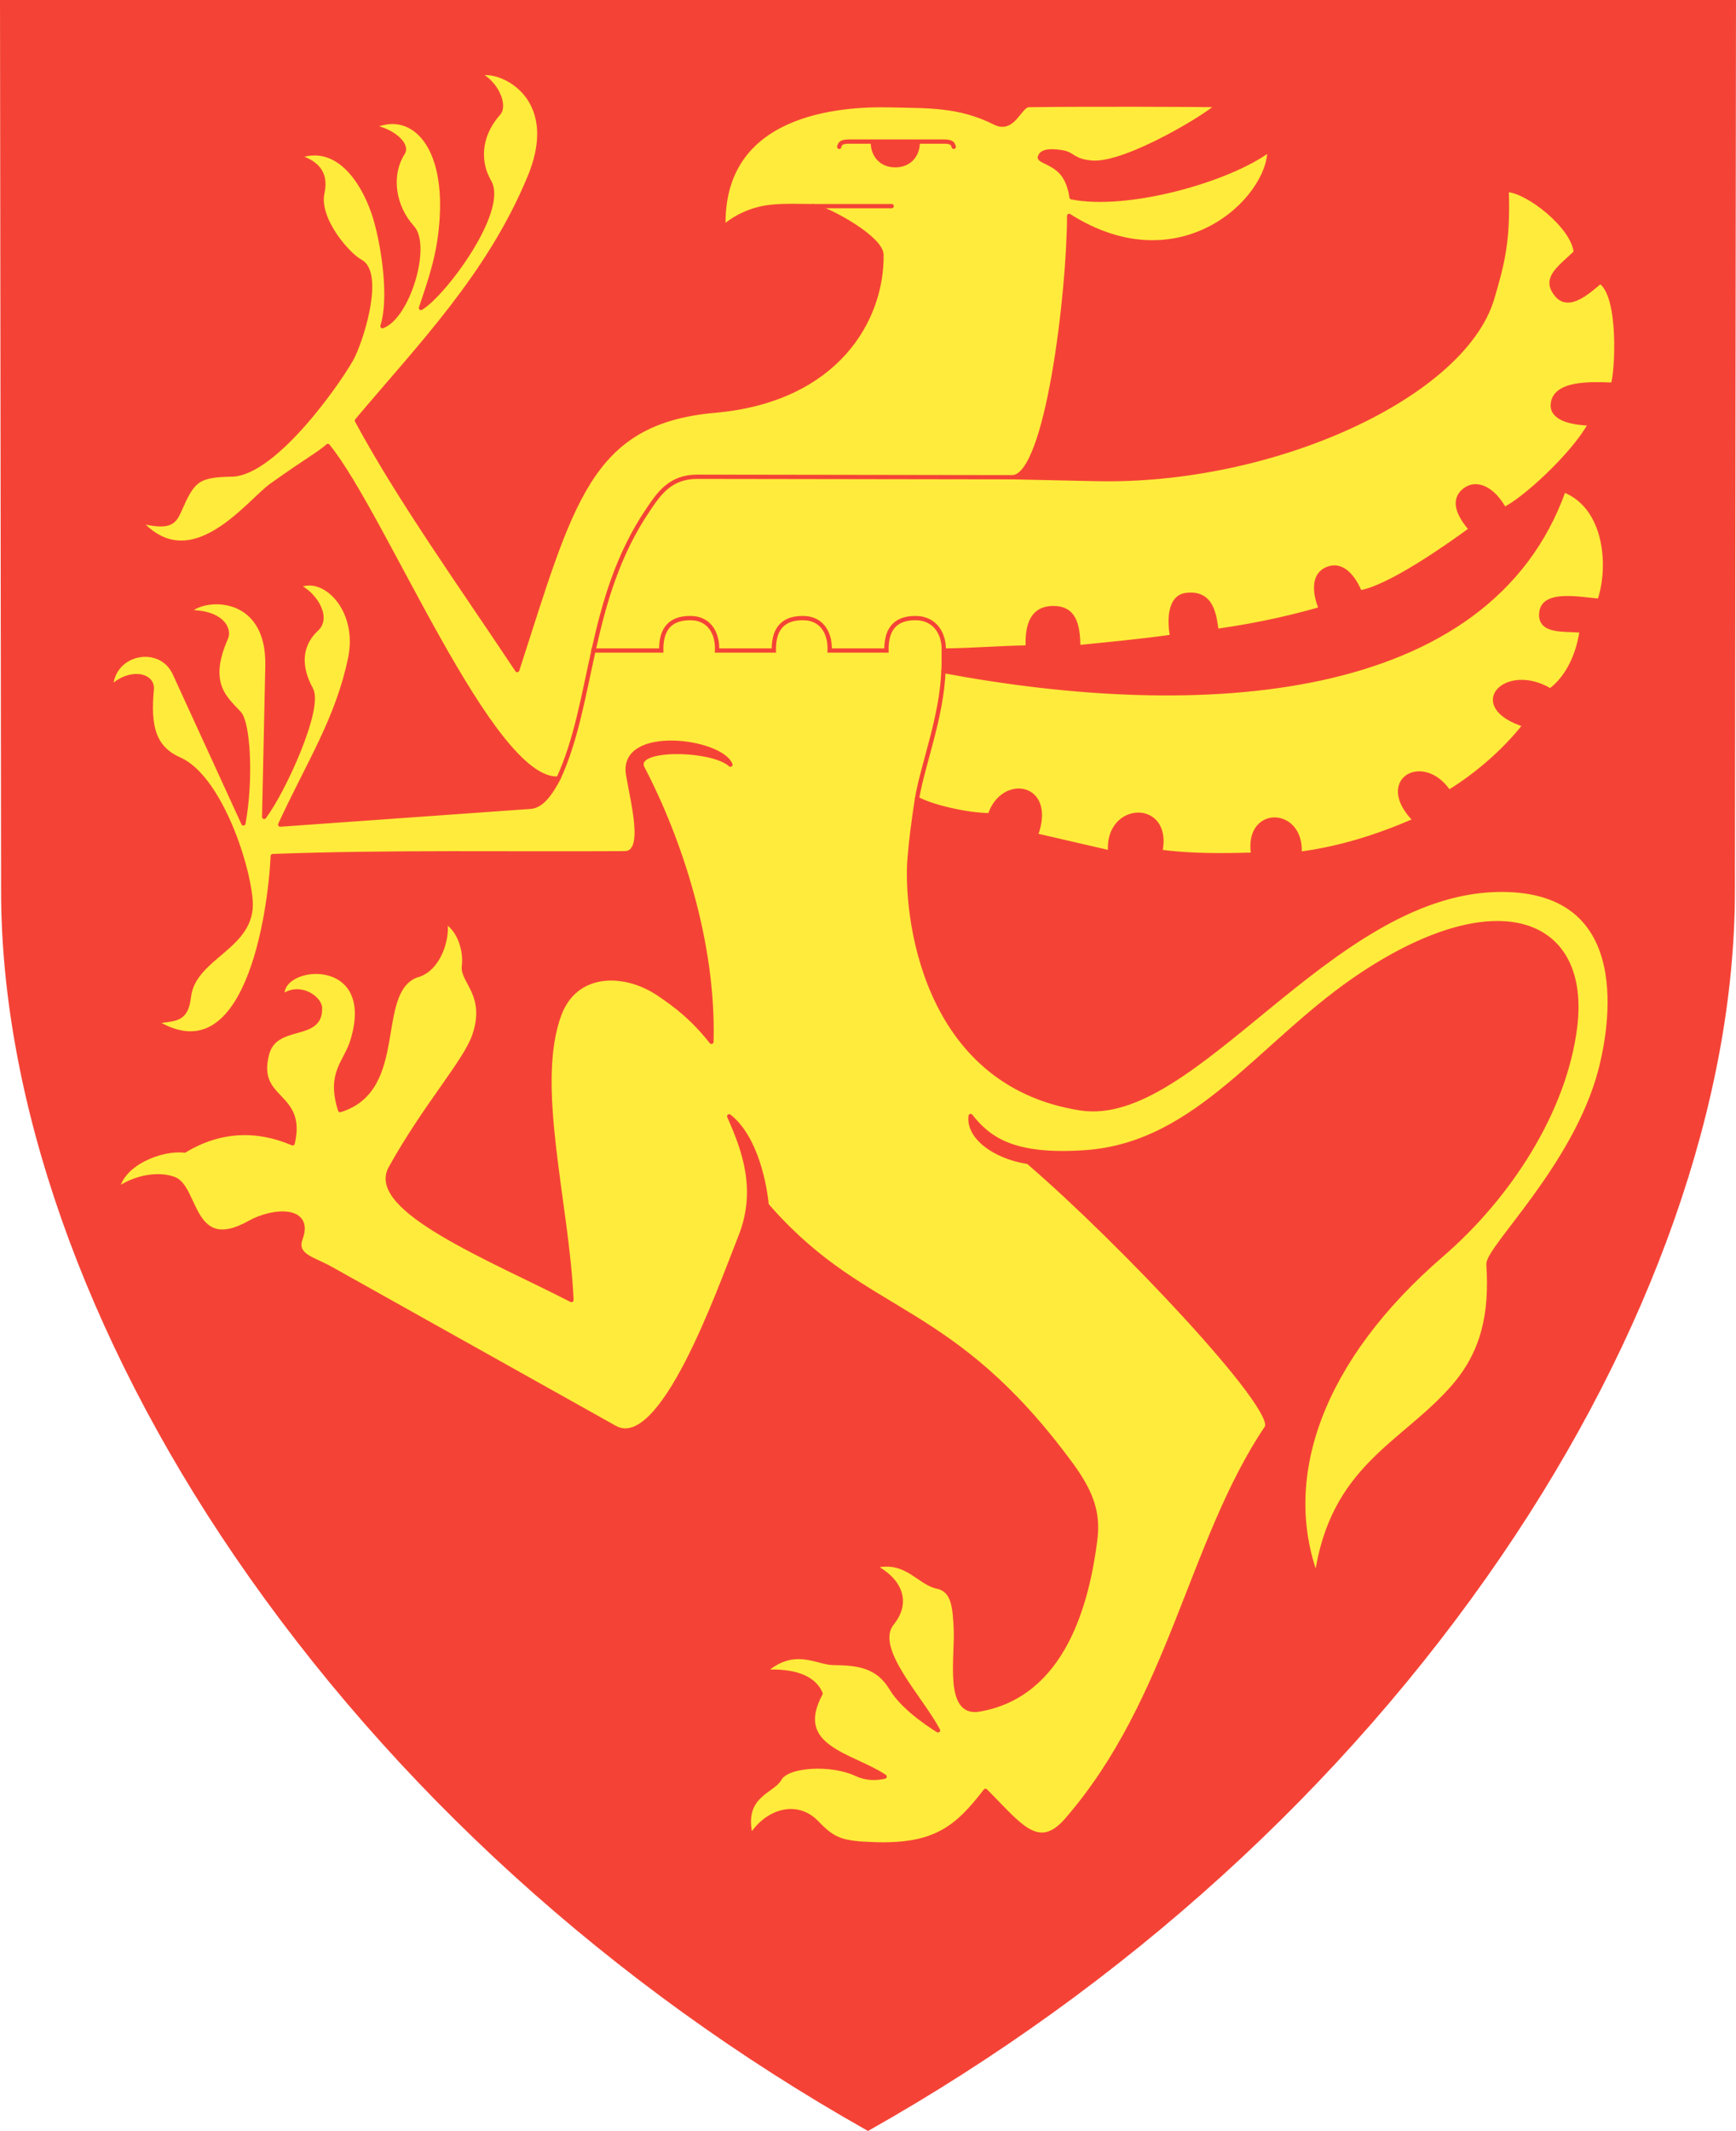
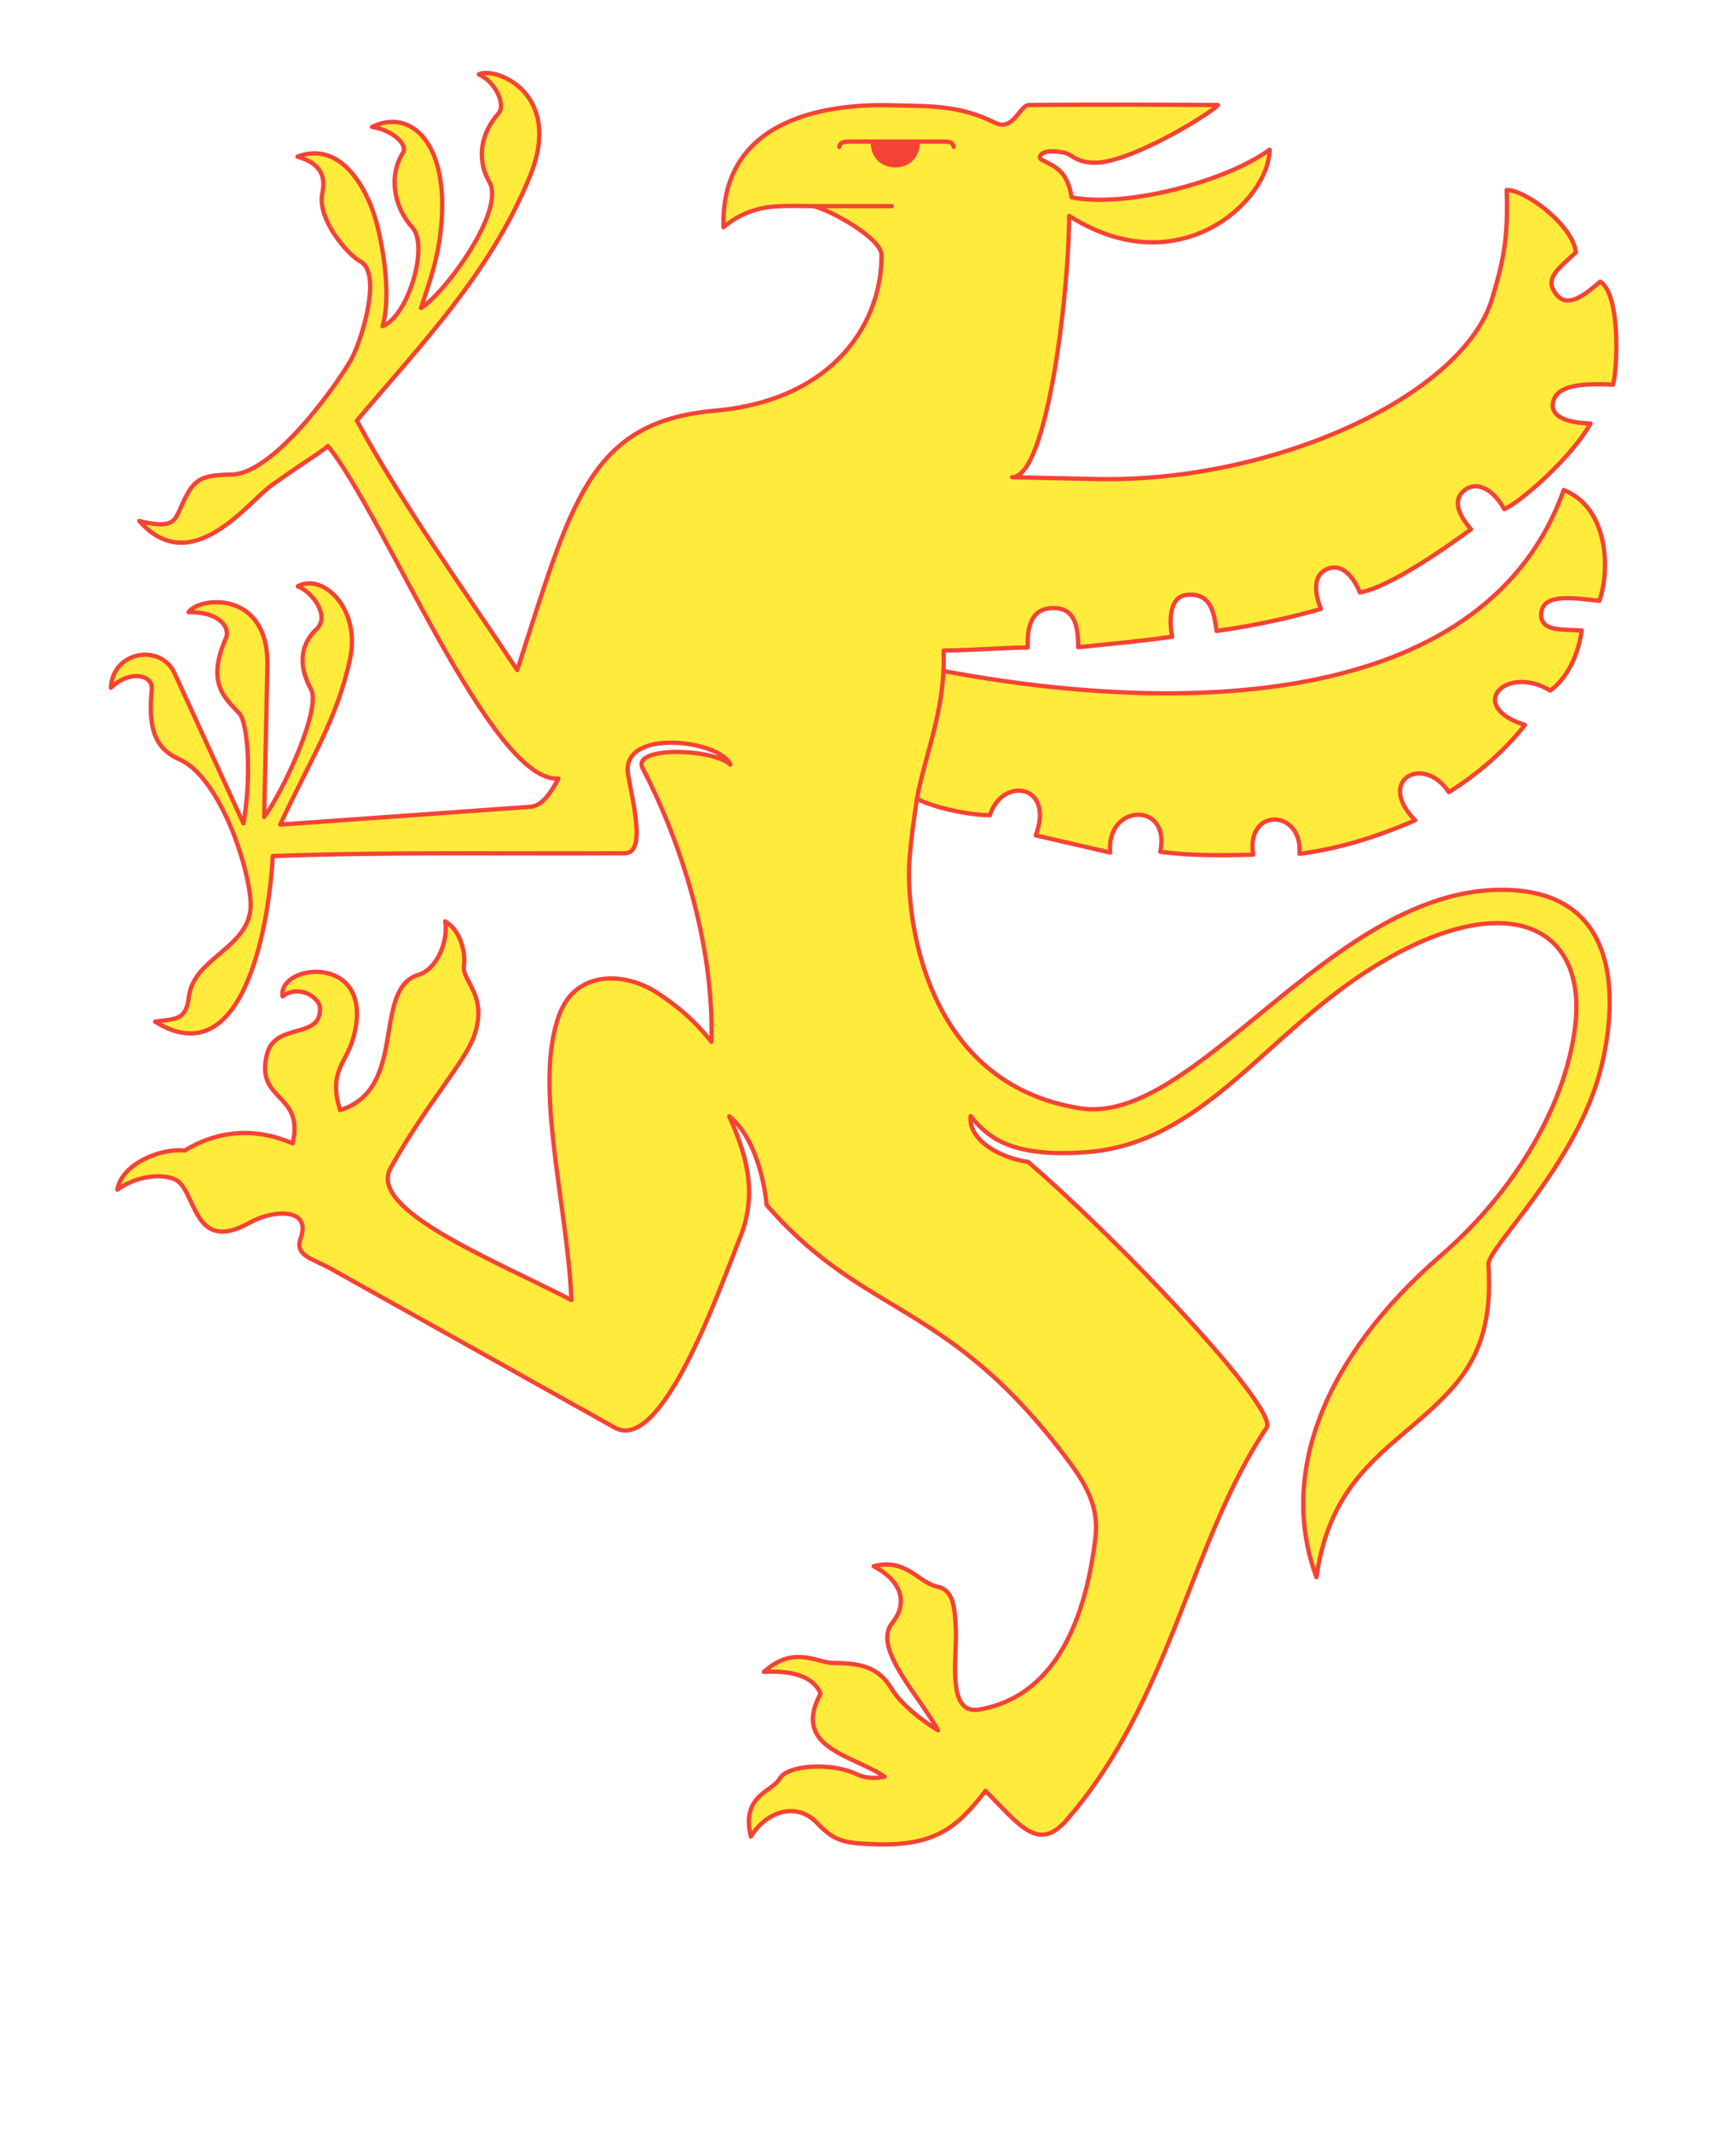
<svg xmlns="http://www.w3.org/2000/svg" version="1.1" id="svg4228" x="0px" y="0px" viewBox="0 0 406.001 498.074" style="enable-background:new 0 0 406.001 498.074;" xml:space="preserve">
  <style type="text/css">
	.st0{fill:#F44336;}
	.st1{fill:#FFEB3B;stroke:#F44336;stroke-linecap:round;stroke-linejoin:round;}
	.st2{fill:none;stroke:#F44336;}
	.st3{fill-rule:evenodd;clip-rule:evenodd;fill:#F44336;stroke:#F44336;stroke-width:0.858;}
	.st4{fill:none;stroke:#F44336;stroke-linecap:round;stroke-linejoin:round;}
	.st5{fill:none;stroke:#F44336;stroke-linecap:round;}
</style>
-   <path class="st0" d="M0,0l0.253,208.385c0.059,48.7,19.474,103.888,54.667,155.396c36.942,54.066,88.063,100.457,147.834,134.155  l0.246,0.139l0.246-0.139c59.772-33.698,110.892-80.089,147.834-134.155c35.194-51.508,54.608-106.695,54.668-155.396L406,0.5  l0.001-0.5H0z" />
  <path id="path3833" class="st1" d="M220.642,156.833c59.84,11.219,127.383,7.417,145.078-42.292  c10.312,4.032,10.97,18.363,8.34,25.876c-4.634-0.368-12.996-2.121-13.577,2.698c-0.568,4.713,5.149,3.888,9.445,4.267  c-1.087,7.462-4.542,12.036-7.379,14.027c-10.255-6.213-19.917,3.57-5.903,8.044c-4.842,6.151-11.368,11.754-17.807,15.695  c-5.932-8.977-17.141-2.795-7.87,6.572c-9.145,4.009-18.172,6.716-27.055,7.847c0.793-10.534-12.643-10.898-10.822,0.196  c-7.439,0.2-14.821,0.273-21.742-0.687c2.526-11.829-12.737-11.298-11.707,0.196l-17.414-4.022  c4.475-11.934-7.777-13.846-10.724-4.709c-5.172-0.006-13.651-1.944-17.046-3.865c-0.747,4.878-1.39,9.624-1.743,14.108  c-0.951,12.084,2.713,52.439,39.953,58.265c26.52,4.148,57.924-49.891,97.108-51.051c31.759-0.94,27.786,29.534,24.554,42.034  c-5.803,22.442-26.467,41.678-26.219,45.502c0.751,11.582-1.228,20.574-8.185,28.577c-11.818,13.595-28.409,18.655-32.046,44.531  c-8.786-23.602,1.252-51.156,29.271-75.328c15.757-13.593,28.769-33.588,31.213-53.27c3.097-24.938-17.818-33.309-49.525-12.485  c-23.681,15.552-38.343,39.872-64.923,41.756c-16.82,1.192-22.613-3.022-26.913-8.462c-0.597,4.697,5.164,9.424,13.478,10.747  c22.003,18.908,58.612,57.812,55.746,62.084c-17.922,26.715-22.338,63.604-46.75,91.697c-6.704,7.715-11.028,1.145-19.005-6.797  c-6.725,8.745-11.887,12.911-25.803,12.485c-7.712-0.236-9.69-0.911-13.595-4.994c-4.864-5.086-11.923-2.616-15.468,3.191  c-2.397-9.648,5.038-10.47,6.728-13.526c1.793-3.242,12.029-3.849,17.896-1.11c2.48,1.158,4.731,1.049,6.659,0.624  c-7.592-5.089-21.822-6.69-14.982-19.422c-1.73-4.15-7.024-5.43-13.248-5.063c6.944-6.305,12.414-2.109,16.231-2.081  c5.826,0.043,10.448,0.681,13.595,5.965c3.06,5.139,10.89,9.78,10.89,9.78c-4.177-7.827-15.44-19.216-10.751-25.04  c4.014-4.985,1.912-10.078-4.301-13.318c7.663-1.955,10.364,3.812,14.918,4.78c3.884,0.826,4.034,5.125,4.295,9.716  c0.368,6.479-2.34,20.311,5.41,19.005c19.884-3.349,25.349-25.149,27.19-39.675c0.743-5.863-0.563-10.681-5.549-17.479  c-28.106-38.322-47.52-34.146-70.31-59.657c-0.328-0.368-0.987-1.121-0.987-1.121c-0.34-3.888-2.243-15.585-8.748-20.722  c3.559,7.982,6.924,17.273,2.636,28.092c-5.194,13.106-18.45,50.802-29.41,44.67L77.32,296.506  c-4.149-2.321-8.504-2.957-7.006-7.075c2.579-7.086-6.194-6.856-12-3.607c-13.597,7.609-12.302-8.296-17.618-10.266  c-3.801-1.408-9.248-0.371-13.248,2.497c1.019-6.125,10.351-9.778,15.706-9.128c8.085-4.874,16.69-5.375,25.287-1.693  c2.843-11.931-8.971-9.694-5.965-20.948c1.996-7.474,12.795-3.195,12.347-10.82c-0.128-2.184-4.806-5.581-8.74-2.566  c-1.178-7.971,22.572-10.222,16.37,10.266c-1.594,5.266-5.68,7.528-2.913,16.3c15.815-4.878,7.546-27.575,17.896-31.491  c5.168-1.257,7.454-8.765,6.659-12.624c3.48,1.922,4.859,7.088,4.403,10.462c-0.482,3.563,5.723,6.761,2.394,16.312  c-2.124,6.096-11.478,16.352-19.56,30.936c-5.327,9.613,23.462,21.125,42.311,30.797c-0.971-22.612-9.03-50.408-2.774-66.866  c3.826-10.065,15.076-10.132,23.167-4.717c4.245,2.841,8.215,5.973,12.347,11.237c0.643-23.028-7.356-47.219-16.092-63.952  c-2.679-5.131,16.325-4.73,20.531-0.832c-2.284-5.719-25.746-8.736-23.93,2.289c1.073,6.511,4.331,18.383-0.798,18.416  c-26.98,0.174-54.132-0.36-82.299,0.659c-0.67,13.755-6.16,51.957-27.537,38.704c4.683-0.726,7.256-0.142,7.907-5.757  c1.117-9.628,15.367-11.54,14.427-22.682c-0.803-9.519-7.664-28.927-16.647-32.878c-6.194-2.724-7.219-7.974-6.451-16.37  c0.31-3.384-5.134-4.646-9.572-0.347c0.404-8.596,11.674-10.462,14.913-3.399l16.092,35.097c1.919-10.543,1.104-23.484-0.971-25.733  c-3.168-3.433-7.846-6.893-3.121-17.549c0.997-2.249-1.085-6.165-8.74-6.104c2.741-3.728,18.834-5.075,18.45,12.624l-0.763,35.236  c4.485-5.919,13.403-25.374,10.959-29.826c-3.357-6.117-2.115-10.895,1.283-14.046c3.27-3.033-1.019-8.791-4.405-10.023  c5.936-3.189,14.718,5.208,12.277,16.855c-2.966,14.154-9.526,24.092-16.37,38.843l58.542-4.162c2.714-0.193,4.781-3.285,6.536-6.61  c-15.601,1.228-40.786-61.626-53.926-77.724c-2.079,1.855-4.236,2.859-13.138,9.178c-5.476,3.887-18.803,22.15-30.963,8.344  c7.167,1.801,8.156,0.336,9.372-2.41c3.096-6.999,4.061-8.312,12.22-8.436c10.506-0.16,26.48-23.683,28.39-27.72  c2.579-5.451,6.586-19.517,1.696-22.101c-2.889-1.527-10.198-9.889-8.862-16.002c1.134-5.186-1.939-7.337-5.822-8.484  c9.923-3.766,16.013,7.007,18.225,14.51c1.981,6.72,3.694,18.653,1.654,25.124c6.008-2.278,10.91-18.762,6.983-23.084  c-4.359-4.798-5.588-12.097-2.205-17.429c1.323-2.085-2.858-5.478-7.238-6.047c8.698-4.303,17.434,3.085,16.34,21.228  c-0.515,8.547-2.518,14.025-4.876,21.067c5.405-3.21,19.861-22.723,15.987-29.481c-3.283-5.727-1.615-11.817,2.113-15.946  c1.844-2.043-0.684-7.453-4.594-9.178c3.849-1.879,20.012,4.319,11.944,23.919c-9.458,22.978-25.811,39.62-40.426,57.016  c9.887,18.385,24.411,38.642,37.486,58.314c12.676-39.09,16.691-58.028,46.214-60.631c28.586-2.521,39.168-21.381,38.976-36.428  c-0.05-3.913-12.096-10.569-15.967-11.386c-3.989-0.028-6.071-0.137-9.194,0.105c-4.546,0.353-8.6,2.089-11.794,4.831v0v-0.001v0v0  v0c-0.73-26.896,27.049-28.816,39.14-28.508c8.75,0.223,15.977-0.128,24.348,4.079c4.329,2.176,5.772-4.097,7.924-4.126  c15.203-0.199,38.647-0.061,44.222-0.006c-1.619,1.987-21.252,14.066-29.387,13.469c-4.415-0.324-4.496-1.973-6.818-2.384  c-2.549-0.45-5.099-0.475-5.428,1.127c-0.187,0.911,3.895,1.38,5.848,4.644c0.986,1.648,1.39,3.448,1.556,4.704  c13.041,2.603,36.592-3.931,46.306-11.125c0.031,11.743-21.041,31.873-46.858,15.482c-0.014,17.414-5.06,61.073-13.331,61.072  l19.716,0.426c41.575,0.899,85.773-19.563,92.538-42.187c2.604-8.708,3.779-13.987,3.395-25.387  c4.677,0.045,15.623,8.469,16.175,14.608c-4.144,3.898-7.615,6.149-4.449,9.942c2.839,3.402,7.318-0.753,10.168-3.115  c4.964,3.222,3.919,21.398,2.952,24.086c-5.25-0.224-13.561-0.503-14.047,4.504c-0.321,3.311,4.09,4.433,8.805,4.571  c-3.992,7.346-15.769,18.048-20.17,20.025c-2.562-4.695-6.403-6.615-9.207-4.487c-2.317,1.758-2.483,4.669,1.438,9.196  c-5.458,3.999-19.121,13.626-26.001,14.754c0,0-2.792-7.677-7.771-5.418c-4.601,2.088-1.322,9.263-1.322,9.263  c-5.739,1.646-13.683,3.639-24.408,5.16c-0.542-3.333-0.893-9.194-7.14-8.405c-3.81,0.481-3.996,5.725-3.253,9.747  c-8.511,1.194-15.943,1.823-21.963,2.455c-0.038-5.435-1.002-9.233-5.981-9.145c-5.318,0.094-5.987,4.923-5.819,9.199  c-7.218,0.133-12.966,0.669-19.67,0.719C220.701,153.575,220.755,155.305,220.642,156.833" />
-   <path id="path4158" class="st2" d="M130.606,181.968c8.326-18.006,6.778-41.892,20.97-62.835c2.485-3.667,5.126-7.71,11.494-7.7  l73.652,0.112" />
-   <path id="path4168" class="st2" d="M138.314,152.053h16.331c-0.066-4.132,1.348-7.588,6.751-7.588c4.915,0,6.463,4.091,6.305,7.588  h13.28c-0.066-4.132,1.348-7.588,6.751-7.588c4.915,0,6.463,4.091,6.305,7.588h13.28c-0.066-4.132,1.348-7.588,6.751-7.588  c4.915,0,6.797,4.091,6.64,7.588" />
  <path id="path4174" class="st3" d="M214.698,33.373c0,2.659-1.757,5.316-5.316,5.316s-5.316-2.657-5.316-5.316" />
  <path id="path4170" class="st4" d="M196.269,34.321c0.223-0.891,0.605-1.228,2.391-1.228c7.334,0,14.668,0,22.001,0  c1.785,0,2.167,0.336,2.391,1.228" />
  <path id="path4178" class="st2" d="M220.642,156.833c-0.405,10.796-4.809,21.776-6.184,29.845" />
  <path id="path4180" class="st5" d="M190.189,48.179h18.352" />
</svg>